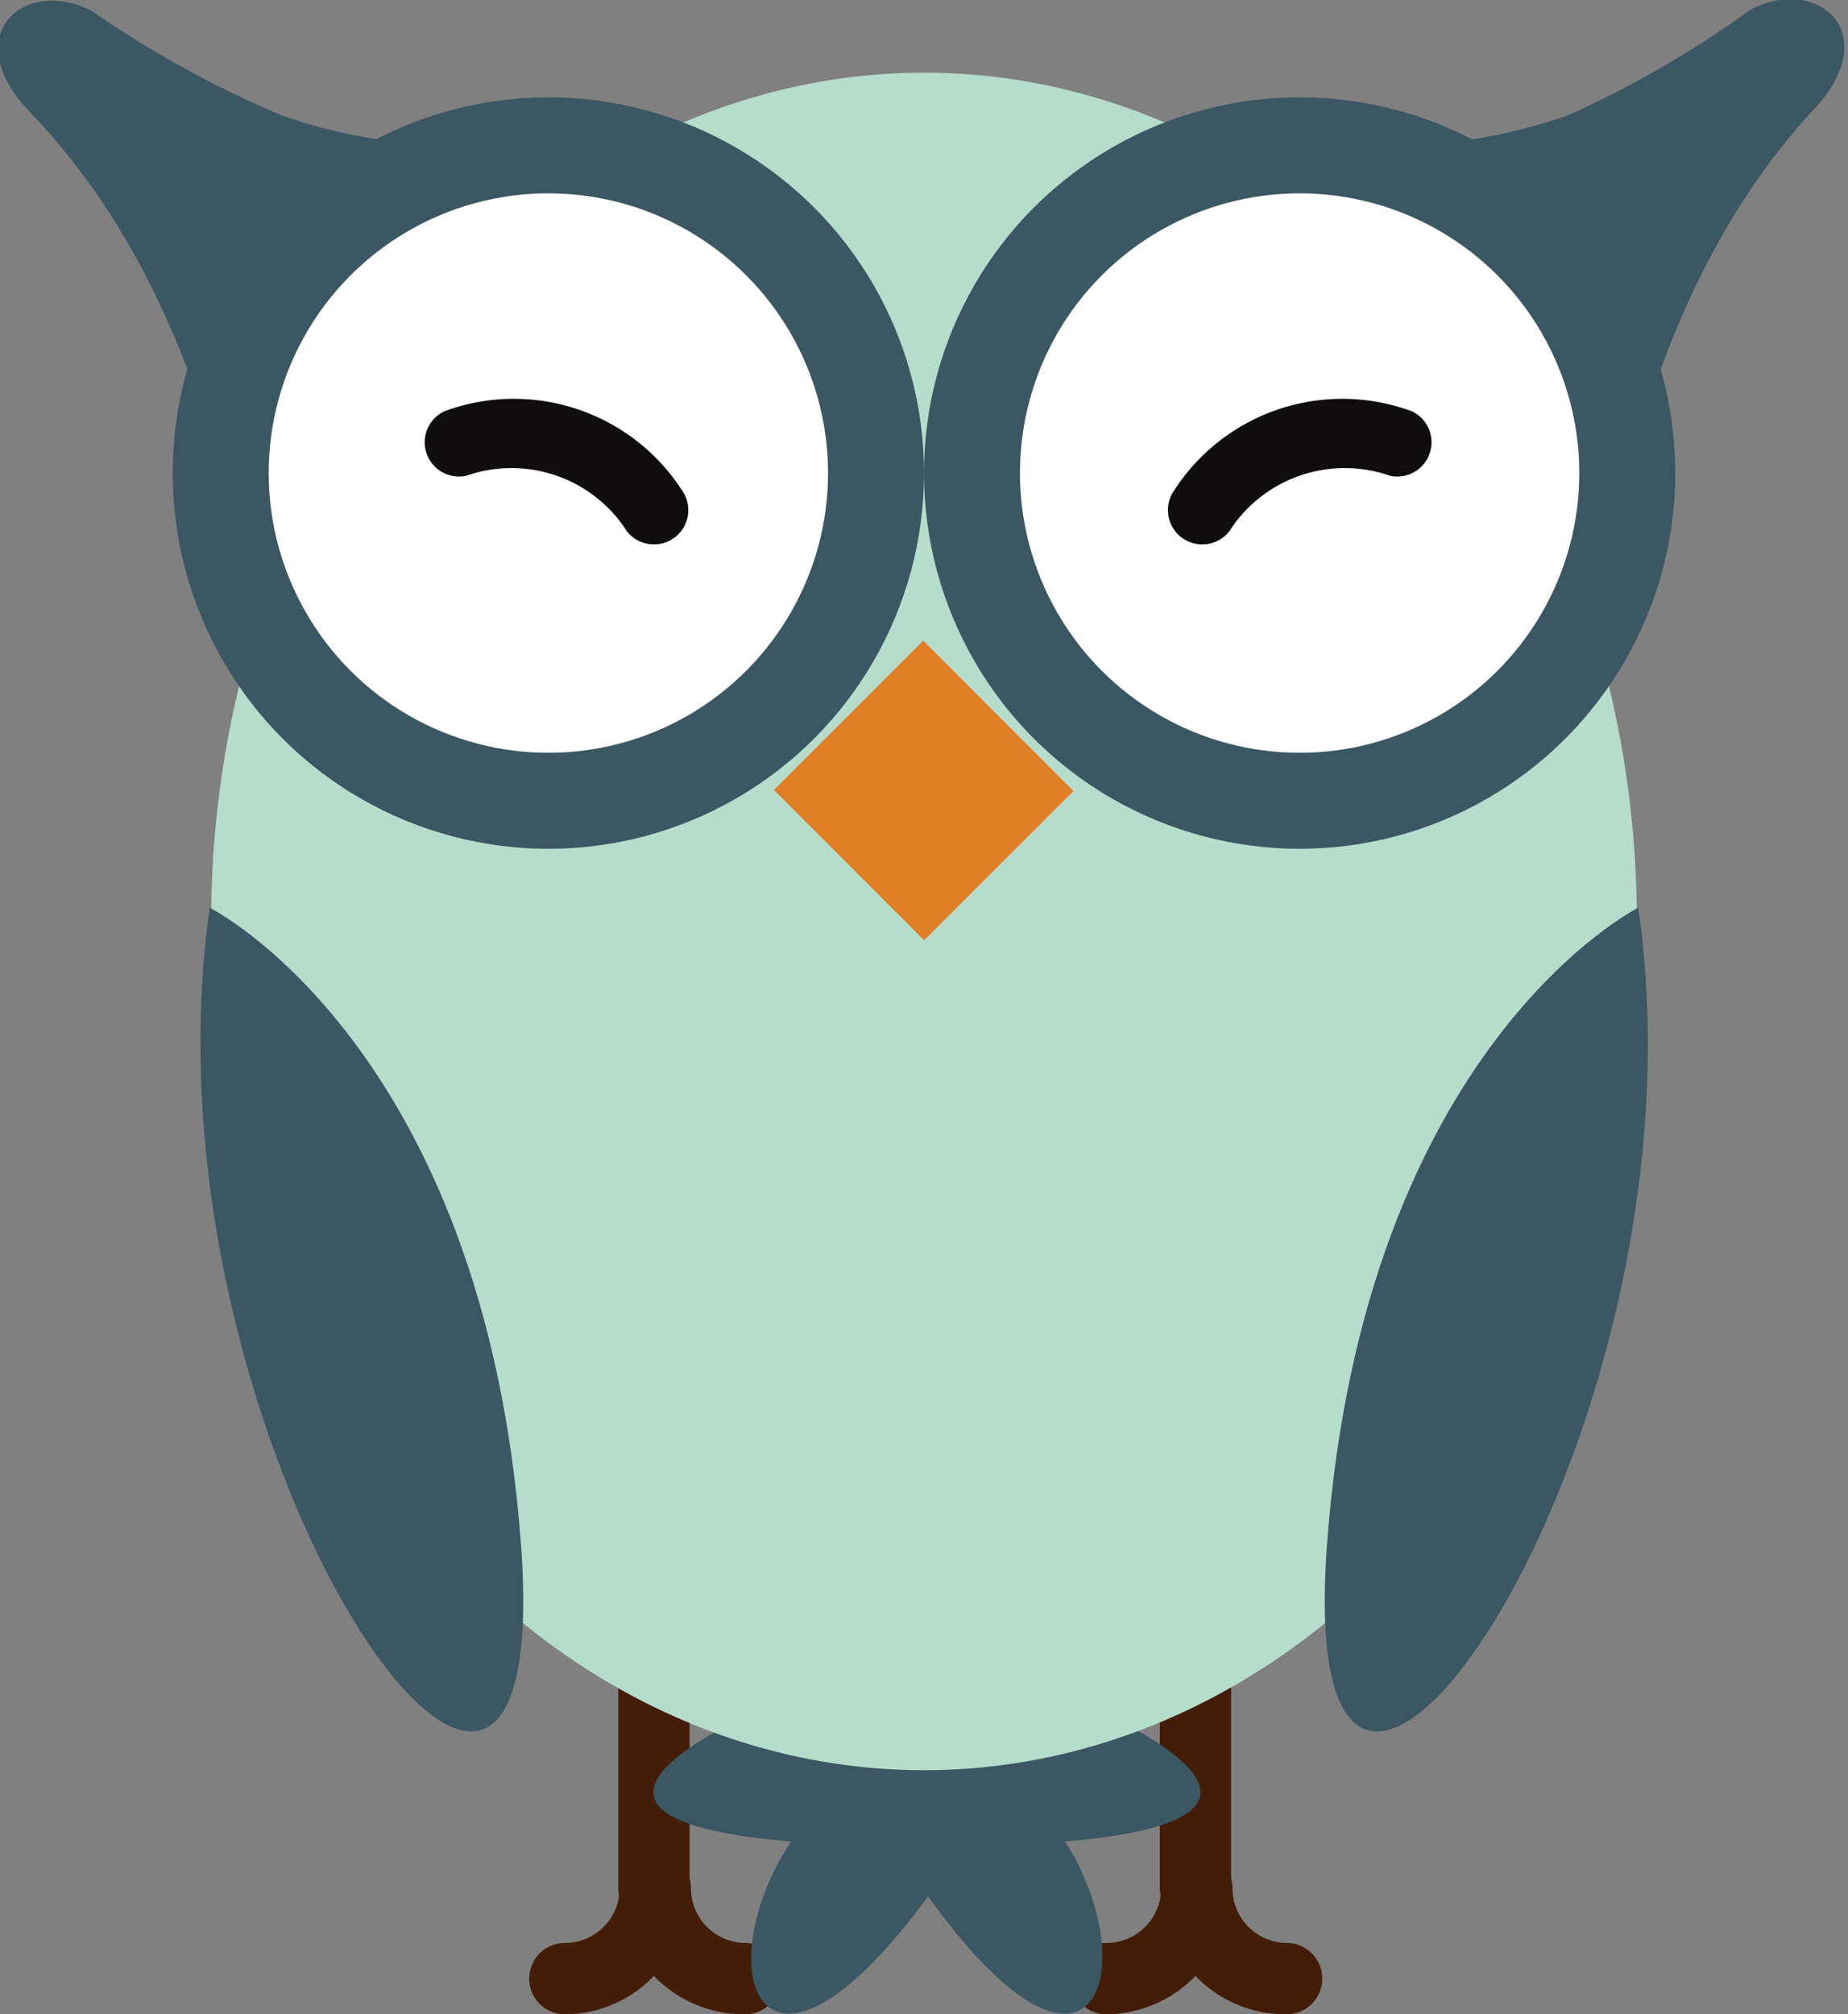
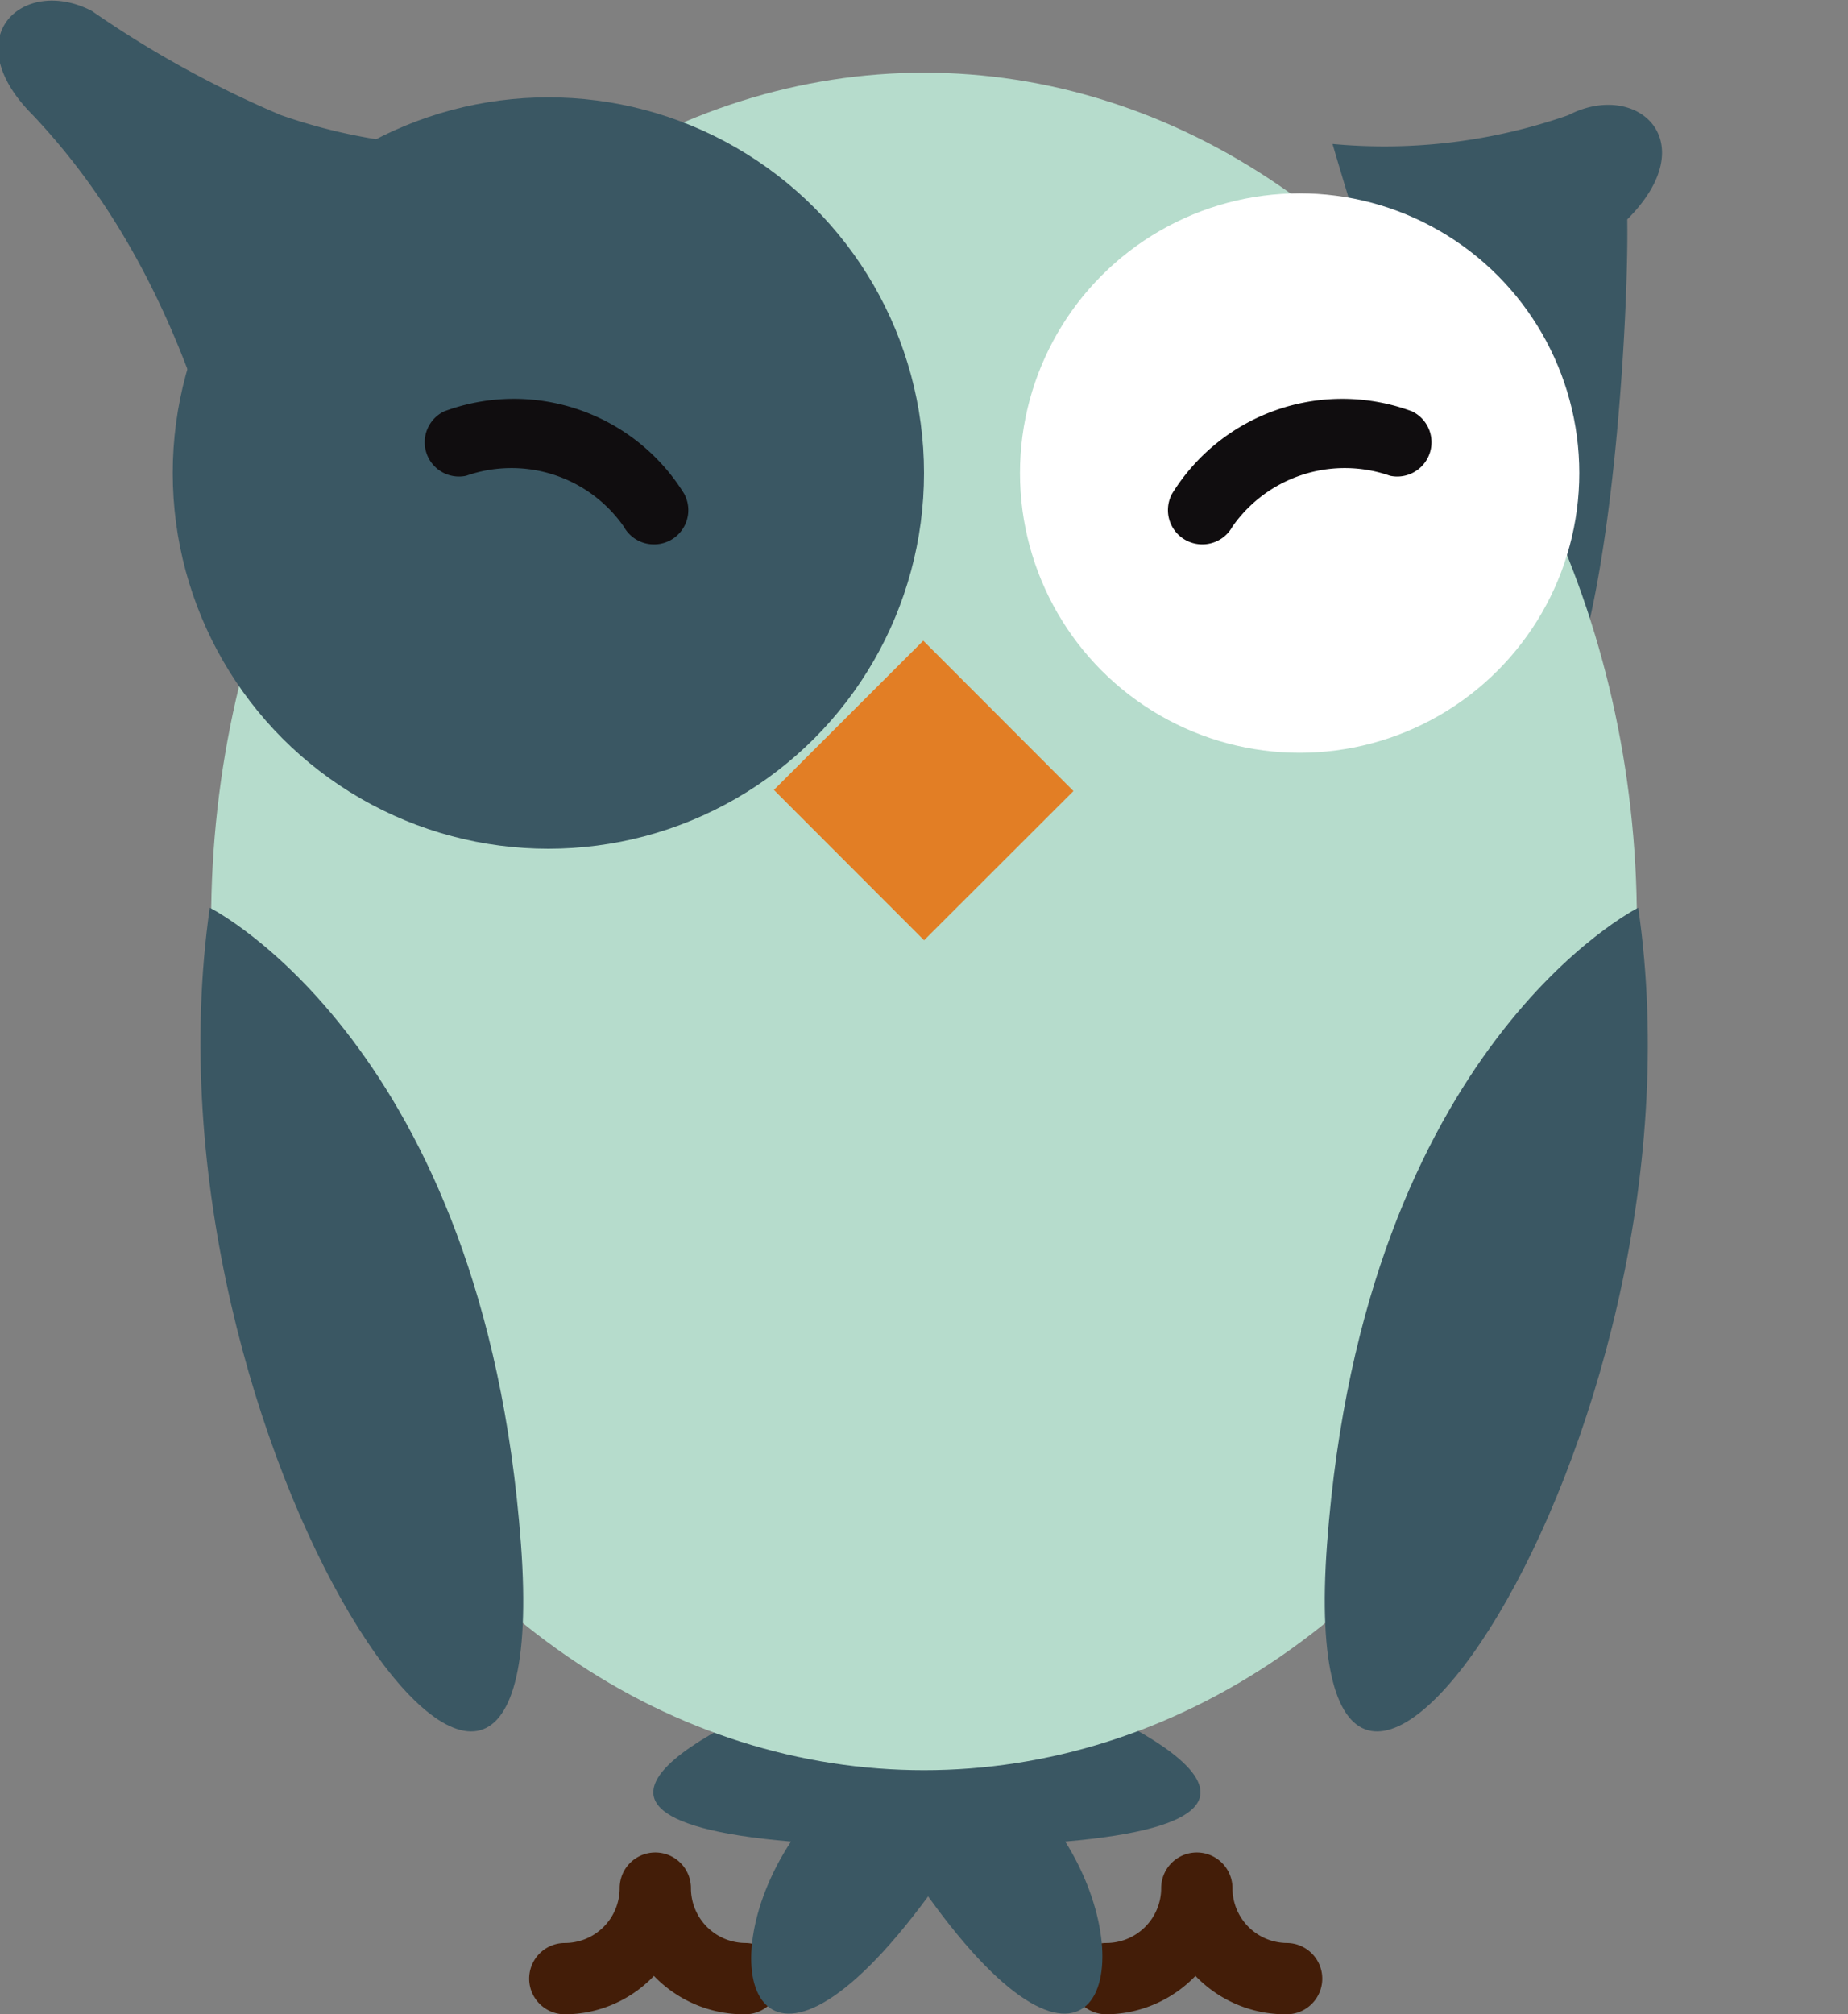
<svg xmlns="http://www.w3.org/2000/svg" id="Layer_1" data-name="Layer 1" viewBox="0 0 13.48 14.69">
  <rect x="0" y="0" width="13.48" height="14.69" fill="#808080" stroke="none" />
  <defs>
    <style>.cls-1{fill:#431d08;}.cls-2{fill:#3A5763;}.cls-3{fill:#B6DCCC;}.cls-4{fill:#fff;}.cls-5{fill:#100d0f;}.cls-6{fill:#E27E25;}</style>
  </defs>
  <title>owlbert</title>
  <path class="cls-1" d="M34.61,22.14a0.91,0.91,0,0,1-.66-0.28,0.91,0.91,0,0,1-.65.28,0.26,0.26,0,1,1,0-.52,0.4,0.4,0,0,0,.4-0.4,0.26,0.26,0,0,1,.52,0,0.4,0.4,0,0,0,.4.4A0.26,0.26,0,1,1,34.61,22.14Z" transform="translate(-25.23 -7.45)" />
-   <path class="cls-1" d="M33.95,21.48a0.26,0.26,0,0,1-.26-0.26V15a0.26,0.26,0,1,1,.52,0v6.27A0.26,0.26,0,0,1,33.95,21.48Z" transform="translate(-25.23 -7.45)" />
  <path class="cls-1" d="M30.66,22.14A0.91,0.91,0,0,1,30,21.86a0.9,0.9,0,0,1-.65.28,0.26,0.26,0,1,1,0-.52,0.4,0.4,0,0,0,.4-0.4,0.26,0.26,0,0,1,.52,0,0.4,0.4,0,0,0,.4.4A0.26,0.26,0,0,1,30.66,22.14Z" transform="translate(-25.23 -7.45)" />
-   <path class="cls-1" d="M30,21.48a0.26,0.26,0,0,1-.26-0.26V15a0.26,0.26,0,1,1,.52,0v6.27A0.26,0.26,0,0,1,30,21.48Z" transform="translate(-25.23 -7.45)" />
  <path class="cls-2" d="M33,19.82H31s-2.26.87,0,1.06c-0.62.94-.23,2.07,1,0.4,1.2,1.67,1.59.54,1-.4C35.22,20.69,33,19.82,33,19.82Z" transform="translate(-25.23 -7.45)" />
  <path class="cls-2" d="M29,8.5a4.08,4.08,0,0,1-1.72-.21,7.67,7.67,0,0,1-1.38-.76c-0.5-.26-1,0.19-0.43.76,1.37,1.45,1.49,3.41,1.81,4.21S29,8.5,29,8.5Z" transform="translate(-25.23 -7.45)" />
-   <path class="cls-2" d="M34.95,8.5a4.07,4.07,0,0,0,1.72-.21A7.58,7.58,0,0,0,38,7.52c0.5-.26,1,0.19.43,0.76C37.11,9.74,37,11.7,36.67,12.49S34.95,8.5,34.95,8.5Z" transform="translate(-25.23 -7.45)" />
+   <path class="cls-2" d="M34.95,8.5a4.07,4.07,0,0,0,1.72-.21c0.5-.26,1,0.19.43,0.76C37.11,9.74,37,11.7,36.67,12.49S34.95,8.5,34.95,8.5Z" transform="translate(-25.23 -7.45)" />
  <ellipse class="cls-3" cx="6.74" cy="6.72" rx="5.2" ry="6.19" />
  <circle class="cls-2" cx="4" cy="3.45" r="2.74" />
-   <circle class="cls-4" cx="4" cy="3.45" r="2.04" />
  <path class="cls-5" d="M30,11.42a0.25,0.25,0,0,1-.22-0.13,1,1,0,0,0-1.15-.37,0.25,0.25,0,0,1-.16-0.47,1.46,1.46,0,0,1,1.75.6,0.25,0.25,0,0,1-.1.34A0.25,0.25,0,0,1,30,11.42Z" transform="translate(-25.23 -7.45)" />
-   <circle class="cls-2" cx="9.48" cy="3.45" r="2.74" />
  <circle class="cls-4" cx="9.48" cy="3.45" r="2.04" />
  <path class="cls-5" d="M34,11.42a0.25,0.25,0,0,0,.22-0.13,1,1,0,0,1,1.15-.37,0.25,0.25,0,0,0,.16-0.47,1.46,1.46,0,0,0-1.75.6A0.25,0.25,0,0,0,34,11.42Z" transform="translate(-25.23 -7.45)" />
  <rect class="cls-6" x="31.2" y="12.44" width="1.54" height="1.55" transform="translate(-25.22 19.01) rotate(-44.97)" />
  <path class="cls-2" d="M26.76,14.07s2,1,2.27,4.64S26.2,18,26.76,14.07Z" transform="translate(-25.23 -7.45)" />
  <path class="cls-2" d="M37.18,14.07s-2,1-2.27,4.64S37.75,18,37.18,14.07Z" transform="translate(-25.23 -7.45)" />
</svg>